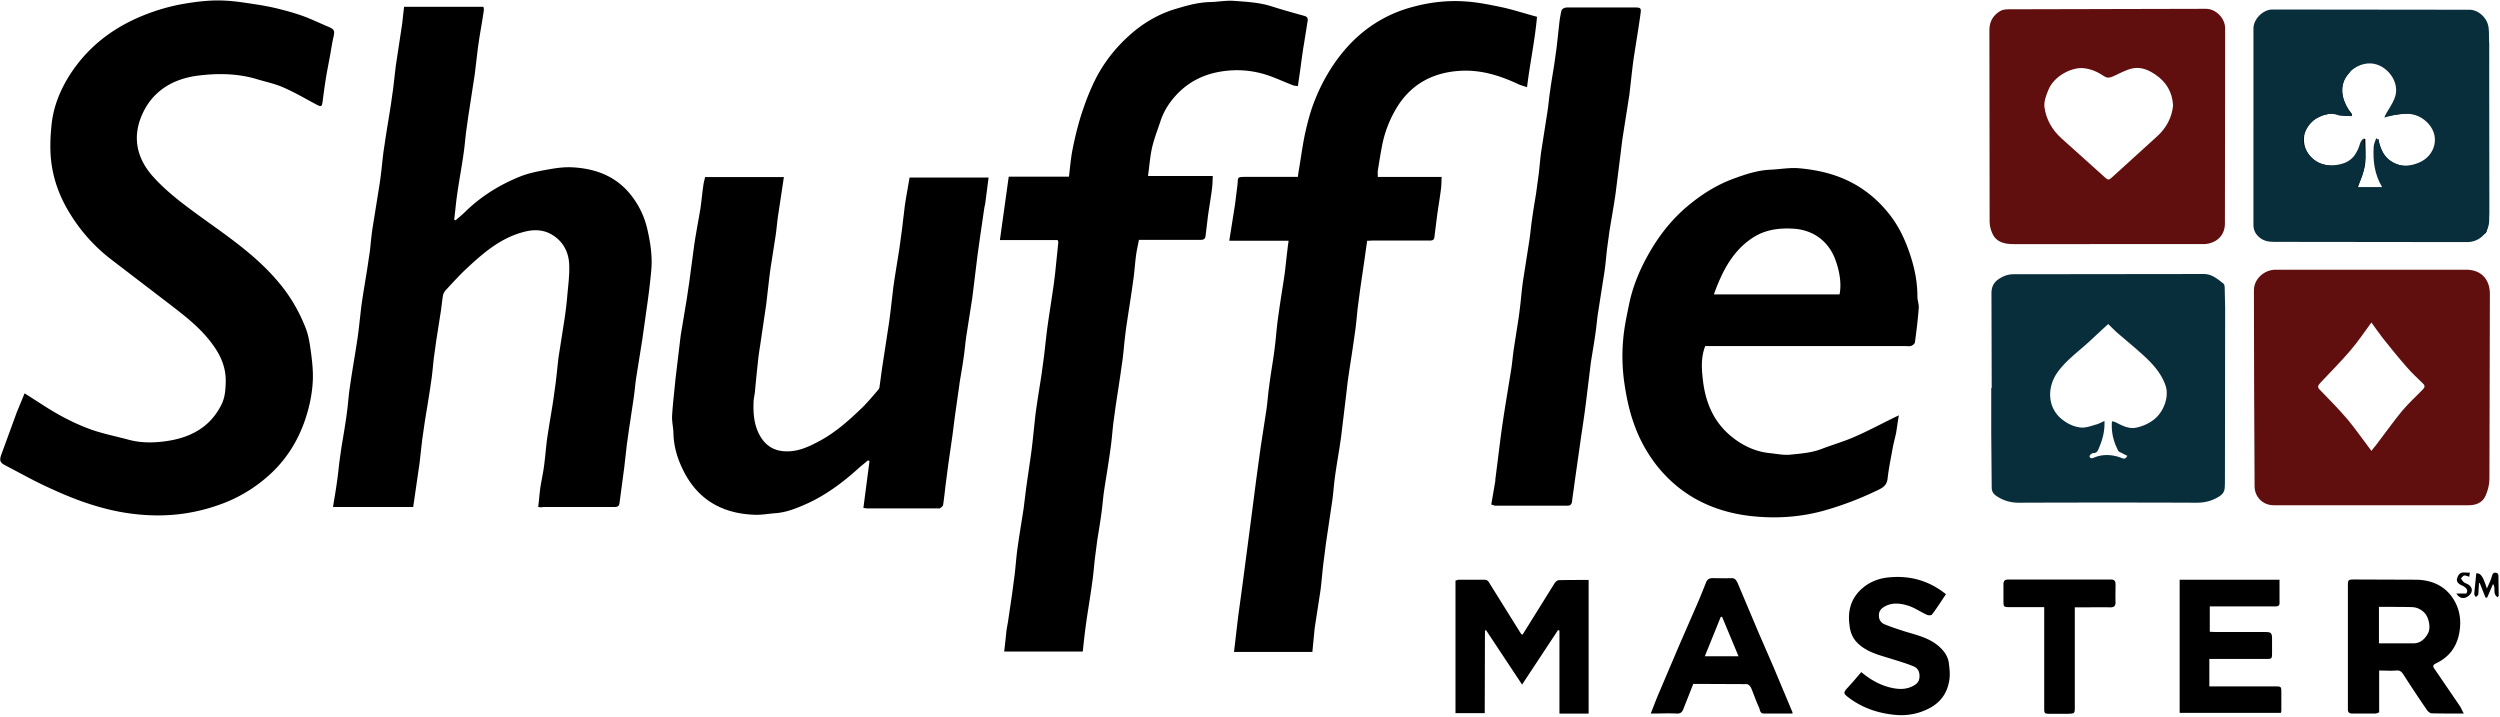
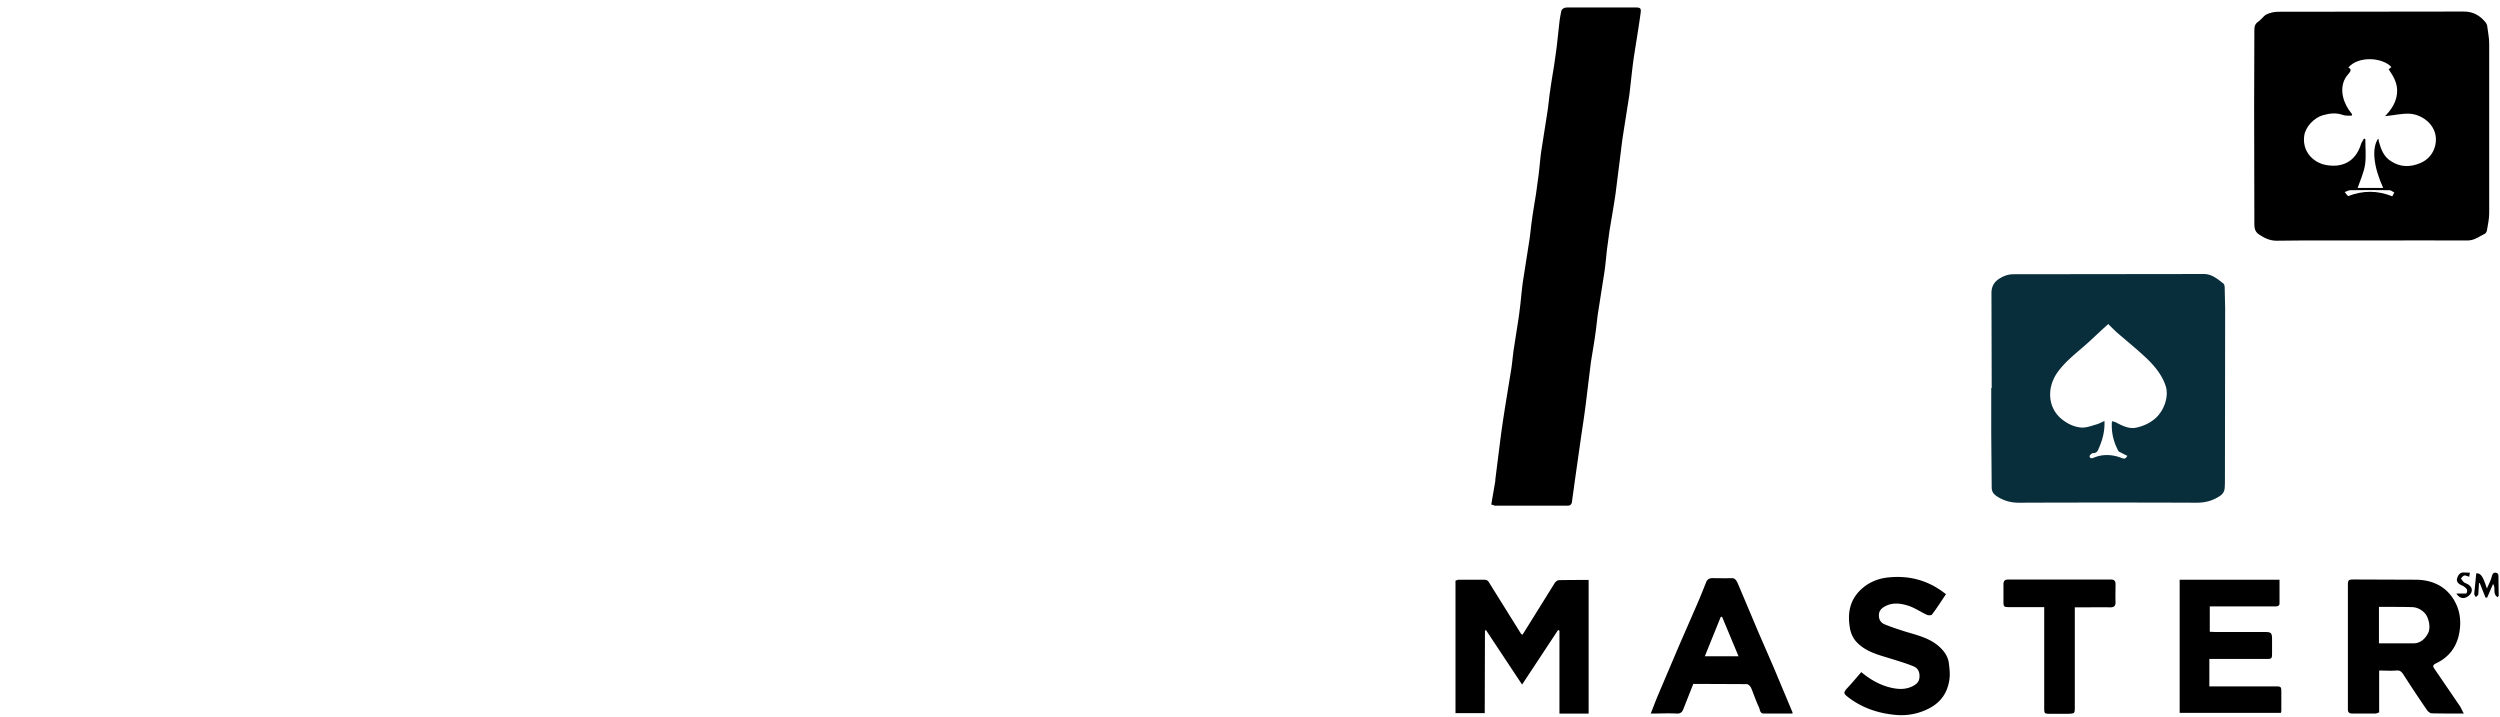
<svg xmlns="http://www.w3.org/2000/svg" width="1493" height="428" fill="none">
-   <path d="M14.712 234.9l10.142 6.5c9.33 6.086 19.067 11.36 29.615 15.147 7.302 2.57 15 4.057 22.448 6.086 7.032 1.893 14.334 1.893 21.366.946 14.875-1.893 27.316-8.114 34.213-22.45 1.893-4.057 2.164-8.385 2.3-12.712.27-8.656-2.84-15.96-7.843-22.72-7.032-9.738-16.363-16.905-25.694-24.073L66.64 155.12c-11.36-8.656-20.42-19.34-27.316-31.78-3.65-6.762-6.356-13.795-7.843-21.368-1.893-9.196-1.623-18.392-.676-27.6 1.082-10.55 5.003-20.286 10.683-29.347C52.17 28.265 67.046 16.77 85.3 9.332a118.87 118.87 0 0 1 23.53-6.897c8.655-1.488 17.3-2.57 25.964-2.03 5.68.27 11.36 1.217 16.903 2.03 5.274.8 10.548 1.758 15.687 3.1 4.868 1.217 9.6 2.57 14.334 4.328 5.004 1.893 9.737 4.192 14.605 6.22 3.38 1.488 3.65 2.3 2.84 5.95-.947 4.057-1.488 8.25-2.3 12.442-.812 4.463-1.758 8.926-2.434 13.524-.677 4.192-1.217 8.385-1.758 12.577-.406 3.1-.812 3.38-3.65 1.893-6.627-3.516-12.982-7.303-19.88-10.278-4.868-2.164-10.142-3.246-15.146-4.733-11.764-3.65-23.8-3.787-35.7-2.3-15 1.893-27.316 9.196-33.537 23.532-5.815 13.388-3.1 25.966 6.76 36.92 8.655 9.602 18.932 17.04 29.344 24.614 16.363 11.765 33.13 23.26 46.113 39.083 6.762 8.115 11.9 17.176 15.687 26.913 1.758 4.598 2.434 9.737 3.1 14.606.676 5.14 1.217 10.278 1.082 15.417-.27 8.52-2.03 16.904-4.868 25.154-4.192 11.9-10.548 22.18-19.608 30.834a88.01 88.01 0 0 1-26.776 17.446c-6.626 2.705-13.387 4.733-20.284 6.086-11.494 2.3-23.26 2.57-34.9 1.217-8.52-.947-16.903-2.84-25.017-5.4-8.925-2.704-17.58-6.356-26.1-10.278-8.925-4.057-17.58-8.925-26.37-13.524-3.1-1.622-3.245-3.1-2.164-6.22l9.196-25.154 4.733-11.495zM321.4 302.8c.54-4.193.8-8.115 1.352-12.037.677-4.192 1.623-8.384 2.164-12.577.676-5.14 1.082-10.413 1.758-15.687 1.082-7.574 2.434-15.147 3.65-22.856l1.488-10.683c.676-5.275 1.082-10.414 1.758-15.688l3.516-22.45c.676-4.462 1.217-8.925 1.622-13.388.54-6.492 1.488-12.983 1.217-19.34-.27-7.844-3.92-14.47-11.088-18.393-4.733-2.57-10.142-2.704-15.416-1.352-13.794 3.38-24.206 12.17-34.213 21.503-4.598 4.192-8.8 8.926-12.982 13.388-.676.812-1.352 1.894-1.623 2.84-.676 3.922-.946 7.7-1.623 11.63l-2.434 15.552-1.487 10.684c-.54 5.004-.947 10.008-1.758 15.012-1.082 7.708-2.434 15.417-3.65 23.125l-1.488 10.278-1.623 14.336-3.786 26.1h-47.87c.406-2.976.947-5.68 1.353-8.385.54-3.38 1.08-6.897 1.487-10.278.54-4.328.947-8.656 1.623-12.983.676-5.14 1.623-10.143 2.434-15.282.54-3.38 1.082-6.897 1.487-10.278.677-5.004.947-10.008 1.758-15.012 1.082-7.708 2.435-15.417 3.652-23.125.54-3.38 1.08-6.897 1.487-10.278l1.623-14.336c1.082-7.708 2.434-15.417 3.65-23.125l1.487-10.008c.54-4.87.947-9.872 1.758-14.74l3.787-23.667c.54-3.245.946-6.626 1.352-10.007.54-4.733.947-9.602 1.758-14.335 1.082-7.7 2.434-15.417 3.65-23.126.54-3.38.947-6.897 1.488-10.278l1.623-14.065 3.65-24.072c.54-3.787.8-7.438 1.352-11.36h47.33c.135.8.406 1.488.27 2.03-.676 4.733-1.487 9.467-2.3 14.2-.54 3.38-1.08 6.897-1.487 10.278l-1.623 13.66-3.65 23.802c-.54 3.38-.947 6.897-1.487 10.278-.54 4.598-.947 9.332-1.623 13.93-1.082 7.7-2.57 15.417-3.65 23.126-.812 5.274-1.217 10.548-1.894 15.822l.812.406c2.028-1.758 4.057-3.38 5.95-5.274 9.466-9.196 20.42-15.958 32.455-20.827 5.68-2.3 11.9-3.38 17.985-4.463 4.462-.8 9.195-1.352 13.658-1.082 14.064.812 26.37 5.545 35.295 17.3 4.733 6.22 7.843 13.118 9.466 20.827 1.758 7.98 2.84 15.822 2.028 23.937-.676 7.438-1.623 14.876-2.705 22.314l-2.57 18.257-3.65 22.855c-.676 4.328-.947 8.656-1.623 12.983l-2.434 16.23c-.54 3.38-.947 6.897-1.487 10.278l-1.623 14.335-2.84 21.233c-.27 2.163-1.623 2.3-3.38 2.3h-41.92c-1.217.27-2.03.135-3.246 0zm462.355 86.55h-46.8l2.435-20.827 2.704-19.88 5.274-40.166 2.705-20.962 2.704-19.88 3.516-22.855c.676-4.598.947-9.33 1.623-13.93.676-5.545 1.623-11.1 2.434-16.5.54-3.38.947-6.898 1.352-10.28.54-5.274.947-10.413 1.758-15.687 1.082-8.114 2.434-16.094 3.65-24.208.676-5.004 1.082-10.007 1.758-15 .136-1.623.406-3.246.676-5.4h-35.43l3.38-21.232 1.488-11.9c.54-4.733-.676-5.004 5.14-5.004H775.1a86.55 86.55 0 0 1 .406-3.1c1.352-7.7 2.298-15.417 3.92-23 1.488-6.627 3.246-13.4 5.815-19.745 3.1-7.844 7.032-15.282 11.9-22.314 7.302-10.413 16.092-19.068 27.18-25.425 6.085-3.516 12.44-6.086 19.067-7.844 10.277-2.84 20.7-4.057 31.238-3.38 7.302.406 14.605 1.893 21.772 3.38 7.03 1.488 13.928 3.787 21.5 5.815-1.217 13.93-4.192 27.6-5.95 42.06-2.164-.8-4.192-1.217-5.95-2.164-11.1-5.14-22.583-8.52-34.9-7.573-16.363 1.217-29.2 8.52-37.594 23-3.92 6.762-6.626 13.93-8.113 21.503-.947 5.004-1.758 10.008-2.57 15.147-.135 1.082 0 2.164 0 3.65h38.135c-.135 2.975-.135 5.68-.54 8.25-.676 5.274-1.623 10.548-2.3 15.822l-1.488 11.9c-.135 1.623-1.217 2.03-2.57 2.03h-33.942c-1.217 0-2.434.135-3.65.135l-1.758 12.442-2.434 16.634-1.488 11.36c-.54 5.14-.947 10.28-1.758 15.418-1.082 8.114-2.434 16.363-3.65 24.478-.54 3.65-.947 7.303-1.352 10.954l-3.1 25.695c-1.08 7.98-2.57 15.823-3.65 23.802-.676 4.733-.946 9.602-1.622 14.335l-3.787 25.56-1.487 11.63c-.677 5.4-1.082 10.954-1.758 16.364l-3.516 22.855-1.353 14.065zm-145.37-283.864c.676-5.68 1.082-10.684 2.028-15.688 1.353-6.897 2.975-13.66 5.004-20.286 2.028-6.356 4.327-12.712 7.167-18.798 5.14-11.36 12.576-21.232 21.772-29.482 8.25-7.438 17.58-12.983 28.398-16.093 6.626-2.03 13.252-3.787 20.284-3.922 4.733-.135 9.466-1.082 14.064-.676 7.572.54 15.28.947 22.718 3.38 6.356 2.03 12.7 3.787 19.067 5.545 1.893.54 2.3 1.488 2.03 3.1L778.752 26.1c-.676 3.922-1.217 7.98-1.758 11.9-.54 4.328-1.217 8.655-1.893 13.4-1.082-.135-2.164-.135-3.1-.54-6.356-2.434-12.577-5.545-19.203-7.168-7.978-2.03-16.227-2.3-24.6-.8-9.06 1.623-16.904 5.4-23.395 11.495-5.274 5.004-9.466 10.954-11.765 17.987-1.758 5.274-3.786 10.413-5.003 15.688-1.217 5.4-1.623 11.1-2.434 17.04h38.675c-.135 2.705-.135 4.868-.406 7.032-.676 5.545-1.622 10.955-2.434 16.5l-1.487 12.307c-.27 2.434-2.03 2.3-3.65 2.3h-36.12c-.677 3.38-1.353 6.356-1.758 9.467-.677 5.14-.947 10.278-1.758 15.417-1.082 8.114-2.434 16.228-3.652 24.478-.54 3.38-.946 6.897-1.352 10.278-.54 5.14-.946 10.278-1.758 15.282-1.082 8.114-2.434 16.364-3.65 24.478l-1.487 10.954c-.54 5.275-.947 10.414-1.758 15.688-1.082 7.98-2.435 15.823-3.652 23.802-.676 4.598-.946 9.06-1.622 13.66-.676 5.274-1.623 10.548-2.434 15.823l-1.488 11.36c-.54 5.14-.947 10.278-1.758 15.417-1.082 8.114-2.57 16.364-3.65 24.478-.676 5.004-1.217 10.008-1.758 15.282H599.7c.54-4.328.946-8.385 1.352-12.442.27-1.893.676-3.787.947-5.545l2.434-16.5 1.487-11.225c.676-5.274.947-10.683 1.758-16.093 1.082-7.98 2.434-15.823 3.65-23.802l1.488-12.036 2.57-17.852c.54-3.516.947-7.032 1.352-10.683l1.623-15.282c1.082-8.115 2.434-16.094 3.65-24.073l1.488-10.954 1.623-14.335c1.08-8.25 2.434-16.5 3.65-24.884.54-3.38.946-6.897 1.352-10.278l1.893-18.392c0-.27-.135-.677-.405-1.353H597.14l5.274-37.866h35.97zm-217.312.27h47.06l-3.38 22.45c-.676 4.328-.947 8.656-1.623 12.983l-2.57 16.5c-.54 3.246-.947 6.627-1.352 10.008l-1.623 14.065-3.65 24.748c-.54 3.38-1.082 6.897-1.353 10.278-.676 5.816-1.217 11.63-1.758 17.446-.27 2.164-.8 4.192-.8 6.22-.27 7.573.54 15.147 5.003 21.638 3.922 5.545 9.33 7.7 16.093 7.438 6.896-.27 12.846-3.246 18.66-6.356 9.466-5.14 17.58-12.442 25.288-19.88 3.245-3.246 6.22-6.762 9.195-10.278.406-.406.812-1.082.947-1.623l1.487-10.954 3.787-24.75c.54-3.246.946-6.626 1.352-9.872l1.623-13.93c1.082-7.844 2.434-15.552 3.65-23.396l1.488-10.954 1.757-14.606c.812-5.545 1.894-11.225 2.84-16.905h47.195l-2.03 15.688c-.135.8-.405 1.758-.54 2.57l-2.57 17.58-1.487 10.684-3.1 25.3-3.516 22.45c-.677 4.328-.947 8.656-1.623 12.983-.676 5.14-1.623 10.143-2.434 15.282-.136.676-.135 1.352-.27 2.03l-2.57 18.122-1.488 11.63-2.434 16.905-1.487 11.36c-.54 4.327-.947 8.655-1.623 12.983-.135.8-1.217 1.487-2.028 2.028-.136.135-.677 0-.947 0h-42.597c-.406 0-.8-.135-2.028-.27l3.65-27.995c-.27-.135-.54-.27-.947-.405-2.028 1.758-4.192 3.38-6.085 5.14-9.466 8.52-19.743 16.093-31.508 21.232-5.545 2.434-11.1 4.598-17.174 5.14-4.463.27-8.925 1.217-13.388.947-19.473-.812-34.077-9.467-42.597-27.453-3.245-6.762-5.274-13.795-5.4-21.503-.135-3.38-.946-6.762-.8-10.008.406-7.303 1.352-14.74 2.028-22.044l3.1-25.965 3.515-21.098c.54-3.245.947-6.626 1.488-9.872l3.1-23.26c1.082-7.168 2.434-14.2 3.65-21.368.677-4.598 1.082-9.33 1.758-13.93.27-2.164.812-3.787 1.082-5.14zM1134 248.026c-.68 3.787-1.1 7.168-1.63 10.413-.67 3.246-1.62 6.492-2.16 9.738-1.08 5.95-2.3 11.765-2.97 17.85-.55 4.598-4.06 5.815-7.17 7.303-9.6 4.598-19.6 8.385-29.9 11.36-14.6 4.192-29.48 5.14-44.35 3.516-22.86-2.57-42.33-12.17-56.798-30.7-5.815-7.573-10.277-15.823-13.388-24.884-2.84-7.98-4.462-16.228-5.68-24.613-1.082-8.114-1.353-16.23-.676-24.208.54-7.573 2.163-15 3.65-22.314 2.434-11.63 7.167-22.45 13.252-32.592 5.544-9.332 12.306-17.717 20.558-24.884 8.52-7.303 17.85-13.4 28.53-17.3 7.3-2.704 14.74-5.14 22.58-5.4 5.55-.27 11.23-1.353 16.77-.812 7.44.677 14.88 2.03 22.18 4.598 12.57 4.463 22.85 12.037 31.1 22.315 5.14 6.356 8.8 13.524 11.63 21.232 3.38 9.196 5.55 18.528 5.55 28.4 0 2.3.94 4.598.8 6.897-.54 6.897-1.36 13.795-2.3 20.556-.14.812-1.35 1.76-2.17 2.03-1.08.406-2.43.135-3.65.135h-119.4c-2.57 6.627-2.17 13.118-1.5 19.34 1.35 13.118 5.8 24.884 16.1 33.8 6.9 5.95 14.88 9.872 24.07 10.82 3.92.406 7.84 1.217 11.63.947 6.5-.677 13.12-1.082 19.34-3.517 6.35-2.434 12.98-4.327 19.2-7.032 8.12-3.516 15.96-7.7 23.94-11.63.54-.27 1.48-.677 2.84-1.353zm-110.48-72.217h75.05c1.2-5.68.27-13.253-2.44-20.556-4.05-11.225-13.25-17.852-24.74-18.663-8.52-.54-16.64.406-24.07 5.004-12.58 7.98-18.8 20.42-23.8 34.215z" fill="#000" />
-   <path d="M1346.17 231.122l-.14-57.476c-.13-7.168 6.36-12.577 12.85-12.577h113.6c9.2-.136 14.47 5.68 14.47 14.47l-.27 110.5c0 3.38-.94 6.897-2.3 10.007-1.76 4.057-5.54 5.68-10 5.68H1357.8c-6.5 0-11.36-5.003-11.36-11.36l-.27-59.234zm70.05 38.137c.94-1.217 1.76-2.3 2.7-3.38 5.14-6.762 10.14-13.794 15.55-20.42 3.8-4.463 8.12-8.52 12.3-12.712 1.35-1.352 1.62-2.434.27-3.652-3.25-3.245-6.76-6.356-9.74-9.872-4.86-5.545-9.6-11.36-14.2-17.175-2.43-3.1-4.73-6.492-6.9-9.467-4.2 5.68-8.12 11.63-12.7 16.905-5.68 6.627-11.9 12.848-17.85 19.204-1.63 1.758-1.76 2.705.13 4.463 5.68 5.815 11.36 11.63 16.63 17.85 4.74 5.815 9.06 12.036 13.8 18.257zM1258.8 5.4l58.42-.135c5.95-.135 11.63 5.545 11.63 11.63l-.13 116.576c0 7.167-5 11.765-12.04 12.306H1202.4c-5 0-10-.946-12.44-6.086-1.08-2.3-1.76-4.868-1.76-7.302l-.13-114.547c0-5.14 2.43-9.06 6.9-11.495 1.36-.676 3.25-.8 4.87-.8l58.96-.135zm38.95 57.6c-.4-8.114-4.2-14.065-10.28-18.257-4.2-2.975-9.2-5.14-14.47-3.787-3.8.947-7.3 2.975-10.95 4.598-1.9.8-3.38 1.352-5.4 0-3.8-2.57-7.98-4.463-12.58-4.87-7.16-.54-17.58 4.87-20.82 13.118-1.36 3.246-2.7 6.897-2.3 10.143.95 7.303 4.6 13.66 10.14 18.663l23.94 21.503c4.73 4.327 3.78 3.922 8.24 0l25.3-23c5.28-4.87 8.52-11.1 9.2-18.122z" fill="#610e0e" />
  <path d="M1416.35 143.623c-18.93 0-37.86-.135-56.8.135-4.06 0-7.3-1.622-10.55-3.786-2.03-1.353-2.7-3.38-2.7-5.815l-.13-70.595.13-45.575c0-2.164.4-3.787 2.44-5.14 1.76-1.217 2.97-3.246 4.73-4.192 2.17-1.082 4.73-1.623 7.03-1.623l110.9-.135c5.68 0 9.74 2.434 13.12 6.627.4.54.67 1.217.8 1.758.4 3.516 1.22 7.168 1.22 10.684v101.43c0 3.38-.8 6.897-1.36 10.278-.13.676-.67 1.623-1.2 1.893-3.38 1.623-6.22 4.057-10.42 4.057-18.93-.135-38.13 0-57.2 0zm-11.63-75.327l-.4.81c-1.62-.135-3.38.135-5-.406-4.05-1.488-7.97-1.082-12.17.135-5.13 1.488-10.4 6.897-11.08 12.307-1.22 9.06 5 15.688 12.57 17.31 9.47 1.893 18-1.352 21.37-12.442.4-1.217 1.2-2.164 1.76-3.246.27.135.54.135.8.27 0 5.004.54 10.143-.14 15.147-.67 4.734-2.84 9.332-4.46 14.065h15.28c-5.82-12.712-6.9-23.667-3.1-29.347.13 0 .27.135.27.135.14.54.14 1.082.27 1.623 1.22 4.463 2.84 8.8 7.03 11.495 5.68 3.787 11.63 3.787 17.72 1.217 4.73-2.03 7.84-5.815 8.92-10.684 2.44-11.225-7.57-18.528-15.68-18.798-4.47-.135-9.06.947-14.34 1.488 3.92-4.057 6.63-8.25 7.17-13.66.54-5.68-2.03-10.008-5-14.335.67-.54 1.2-.947 1.62-1.352-5.4-5.815-19.6-6.762-25.7.27 2.7 1.352.68 2.975-.13 4.057-5.55 6.22-3.8 15.01.4 21.232.67.81 1.35 1.758 2.02 2.705zm-2.43 48.82c8.8-3.38 17.44-3.517 26.37.135.4-.676.8-1.488 1.22-2.3-.95-.406-1.9-1.353-2.84-1.353-7.85-.135-15.7-.135-23.53 0-.95 0-1.9.677-3.25 1.082.95 1.217 1.5 2.03 2.03 2.435z" fill="#000" />
  <path d="M1189.44 231.662l-.14-56.123c-.13-5.545 2.57-8.25 6.77-10.278a14.6 14.6 0 0 1 6.35-1.488l113.6-.135c5 0 8.25 2.975 11.77 5.68.67.54.8 1.758.8 2.704l.27 12.172-.13 101.023c0 2.028 0 4.057-.14 6.085-.14 2.3-1.22 3.922-3.25 5.14-4.2 2.704-8.65 3.786-13.52 3.786-35.43-.135-70.72-.135-106.15 0-4.87 0-9.2-1.217-13.25-3.922-2.03-1.352-2.98-2.84-2.98-5.274l-.27-32.05v-27.32h.27zm71.8 19.88c1.08.27 1.75.406 2.3.677 3.92 2.028 7.97 4.192 12.57 3.1 3.52-.81 7.03-2.3 10-4.598 5.95-4.463 9.46-13.66 7.17-20.42-2.17-6.356-6.36-11.495-11.1-16.093-5.68-5.4-11.9-10.414-17.85-15.553-1.76-1.623-3.52-3.38-5.28-5.14-1.08.947-1.9 1.758-2.7 2.435l-7.7 7.167c-6.63 6.22-14.2 11.495-19.6 18.798-6.9 9.332-6.35 21.774 2.57 28.67 3.25 2.57 7.03 4.327 11.1 4.733 2.98.27 6.1-.947 8.93-1.758 1.62-.406 3.1-1.217 5.13-2.164.27 6.22-1.2 11.36-3.38 16.364-.67 1.758-1.35 2.84-3.5 2.84-.68 0-2.03 1.352-2.03 1.893.27 1.218 1.08 1.488 2.57.812 5.54-2.3 11.36-1.894 16.77.27 1.9.676 2.3.136 3.24-1.352-1.22-.54-2.16-1.082-3.24-1.623-.68-.406-1.76-.676-2.17-1.352-2.84-5.4-4.32-11.1-3.78-17.717z" fill="#082e3b" />
  <path d="M890.586 301.3l2.3-13.388c.135-.54.135-1.082.135-1.623l3.1-24.613c.8-6.22 1.758-12.442 2.705-18.528l3.65-22.45c.676-4.193.946-8.385 1.623-12.713l2.57-16.5c.54-3.38.946-6.897 1.352-10.278.54-5.004.947-10.008 1.758-15l3.516-22.45c.676-4.192.947-8.385 1.623-12.712.676-5.14 1.623-10.414 2.434-15.553l1.487-10.954c.677-5.14.947-10.278 1.758-15.282l3.516-22.45c.677-4.192.947-8.385 1.623-12.577.676-5.14 1.623-10.413 2.434-15.552l1.488-10.684 1.622-14.74a61.5 61.5 0 0 1 1.217-6.897c.136-.676 1.082-1.352 1.758-1.623.812-.27 1.758-.27 2.705-.27h39.216c3.65 0 4.057.27 3.516 3.922-1.082 7.98-2.434 15.823-3.65 23.802-.54 3.246-.947 6.627-1.352 10.008l-1.623 14.335-3.786 24.072c-.54 3.38-.947 6.897-1.353 10.278l-3.1 24.613c-1.082 7.574-2.434 15.012-3.65 22.45l-1.488 10.954c-.54 5.004-.946 10.008-1.758 15.012l-3.516 22.45c-.676 4.193-.946 8.385-1.622 12.713-.676 5.14-1.623 10.413-2.434 15.552-.136.54-.136 1.082-.27 1.623l-3.1 25.3c-.8 6.356-1.758 12.577-2.705 18.934l-4.057 28.535c-.405 3.38-.946 6.627-1.352 10.007-.135 1.76-.676 2.976-2.84 2.976H892.48c-.27-.27-.8-.406-1.893-.677zm-3.922 124.565H869.22V346.75c.676-.135 1.352-.54 2.028-.54h15.146c1.487 0 2.3.54 3.1 2.03l18.797 30.158c.135.135.27.27.946.676l19.203-30.834c.54-.812 1.622-1.76 2.57-1.76 5.815-.135 11.63-.135 17.715-.135v79.8H931.3V376.64l-.812-.406-21.5 32.592-21.5-32.457c-.27 0-.406.135-.677.135l-.135 49.362zm584.736.27c-6.9 0-12.98 0-19.2-.135-.8 0-2.03-.947-2.57-1.623-4.87-7.033-9.6-14.2-14.2-21.368-1.08-1.758-2.16-2.84-4.46-2.57-3.25.27-6.5 0-10.14 0v25.02c-.95.27-1.63.676-2.17.676h-13.8c-1.9 0-2.7-.676-2.7-2.57v-73.028c0-4.463 0-4.463 4.47-4.463l36.78.135c9.46.27 17.44 4.057 22.3 12.442 3.65 6.356 4.33 13.253 2.7 20.7-1.9 8.115-6.63 13.524-13.8 16.905-1.62.812-1.9 1.623-.8 3.1l15.42 22.584c.67 1.218 1.2 2.435 2.16 4.193zm-50.7-41.924h20.56c4.2 0 7.03-2.705 8.8-6.086 1.75-3.245.4-9.602-2.17-12.17-2.03-2.03-4.46-3.246-7.3-3.38-4.46-.135-9.06-.135-13.52-.135h-6.36v21.773zm-101.3 25.696h39.36c3.5 0 3.65.135 3.65 3.516v11.1c0 .27-.14.676-.27 1.217h-60.45V346.2h59.64v14.065c0 1.893-1.63 1.893-2.98 1.893h-38.67v15.147l3.65.135h29.34c3.65 0 4.2.54 4.2 4.328v8.384c0 3.246-.27 3.38-3.5 3.38h-33.95v16.364zm-248.96 16.23h-17.04c-2.57 0-2.3-2.57-2.97-3.787-1.76-3.652-2.98-7.573-4.6-11.36-.4-1.082-1.76-2.434-2.7-2.434l-31.9-.136-5.82 14.74c-.67 1.894-1.62 3.1-4.05 2.976-4.87-.27-9.874 0-15.554 0l3.652-9.332 13.392-31.5 10.14-23.26c2.03-4.598 3.92-9.332 5.8-14.065.68-1.893 1.9-2.705 3.8-2.705 3.78 0 7.7.135 11.5 0 2.17-.135 2.98 1.623 3.65 2.975l12.44 29.482 8.93 20.557 11.22 26.777c.14 0 .14.27.14 1.082zm-52.33-34.216h20.14l-9.87-23.666c-.27.135-.54.135-.8.27l-9.46 23.396zm93.44 9.467c5.54 4.598 11.36 7.844 17.85 9.33 4.2.947 8.65 1.217 12.85-.947 2.16-1.08 3.78-2.434 4.05-5.14.27-3.1-.8-5.544-3.38-6.626-4.2-1.758-8.8-3.1-13.12-4.463-7.3-2.3-14.74-3.922-20.4-9.467-3.12-2.975-4.47-6.762-4.87-10.684-1.22-8.8.94-16.5 8.1-22.45 4.06-3.38 8.93-5.274 13.8-5.95 13-1.622 24.9 1.218 35.7 9.873-2.84 4.192-5.4 8.25-8.38 12.17-.4.54-2.16.54-2.98.135-3.92-1.758-7.43-4.327-11.5-5.544-4.33-1.353-9.06-1.894-13.4.405-2.3 1.218-3.92 2.84-3.78 5.68 0 2.84 1.62 4.598 4.05 5.4 3.65 1.488 7.44 2.705 11.23 3.922 7.43 2.3 15.28 3.922 21.23 9.602 2.7 2.57 4.87 5.68 5.27 9.602.4 3.245.8 6.356.27 9.872-1.2 7.844-5.27 13.4-12.03 16.905-6.22 3.245-13.12 4.598-20.15 3.922-10.4-.947-20.02-4.193-28.4-10.684-2.57-2.03-2.7-2.57-.68-5.004 2.84-2.975 5.68-6.356 8.66-9.872zm109.25-38.814h-20.42c-3.92 0-3.92-.135-3.92-4.057v-9.467c0-2.163.8-2.975 2.98-2.975h61.12c2.03 0 2.84.812 2.84 2.84 0 3.652-.14 7.168 0 10.82 0 2.164-.95 2.976-3.1 2.976-5.82-.136-11.77 0-17.58 0h-3.65v59.37c0 4.057 0 4.057-4.2 4.192h-10.42c-3.5 0-3.65-.135-3.65-3.516v-60.18zm259.65-14.335l-.4 6.627c-.14.676-.95 1.217-1.5 1.758-.27-.676-.95-1.352-.95-1.893l1.22-12.307c2.7-.27 4.06 1.893 6.35 9.06.95-2.3 2.17-4.463 2.84-6.897.4-1.353.68-2.705 2.44-2.57 1.9.27 1.62 1.894 1.62 3.246l.14 10.413c0 .27-.27.54-.54.947-3.4-1.758-.95-5.545-2.84-7.844l-3.52 8.114h-.95l-3.5-8.8c0 .135-.27.135-.4.135zm-13.52 6.222h5.95c1.22-2.164 0-3.1-1.22-4.057-.67-.54-1.62-.812-2.3-1.218-1.62-.946-2.57-2.163-1.9-4.057s1.76-3.38 4.06-3.245l3.5.135-.4 2.434c-.68-.27-1.1-.406-1.63-.54-1.62-.8-2.43.54-3.24 1.488-.14.135.94 1.487 1.5 2.164.67.54 1.48.8 2.3 1.217 3.25 1.758 3.52 4.868.55 7.167-2.44 1.894-5.14 1.623-7.17-1.487z" fill="#000" />
-   <path d="M1345.76 75.734V16.905c0-5.4 5.68-11.225 11.23-11.225l117.92.135c4.87 0 10.95 4.733 11.36 11.495.13 1.217.13 2.434.13 3.65l.14 110.5c0 7.98-6.36 13.253-13.4 13.118l-114.94-.135c-3.4 0-6.5-.54-9.07-2.84-2.16-1.894-3.38-4.193-3.38-7.303V75.734zm78.17-5.545c.54-1.217.8-1.893 1.2-2.57 1.63-2.84 3.52-5.545 4.74-8.52 4.32-9.872-4.74-20.962-14.2-21.232-10.42-.406-21.64 10.82-15 24.343 1.08 2.3 2.43 4.328 4.05 7.168-3.65-.27-6.35.135-8.65-.676-4.73-1.758-8.8 0-12.7 2.028-5.55 2.84-9.47 11.495-7.44 16.364 2.97 7.032 8.8 12.848 18.93 11.495 7.3-.947 11.9-3.922 14.6-12.983.27-1.082 1.2-2.03 1.9-2.975 1.9 10.413 1.76 20.15-3.92 29.076h15.14c-4.6-7.71-5.54-15.823-5-24.343.14-1.623.95-3.246 1.5-4.87.94.676 1.08.947 1.2 1.217 2.57 12.442 12.45 18.527 24.35 13.39 9.87-4.057 13.52-16.77 3.78-25.02-7.16-6.086-15.4-4.463-24.47-1.893z" fill="#082e3b" />
</svg>